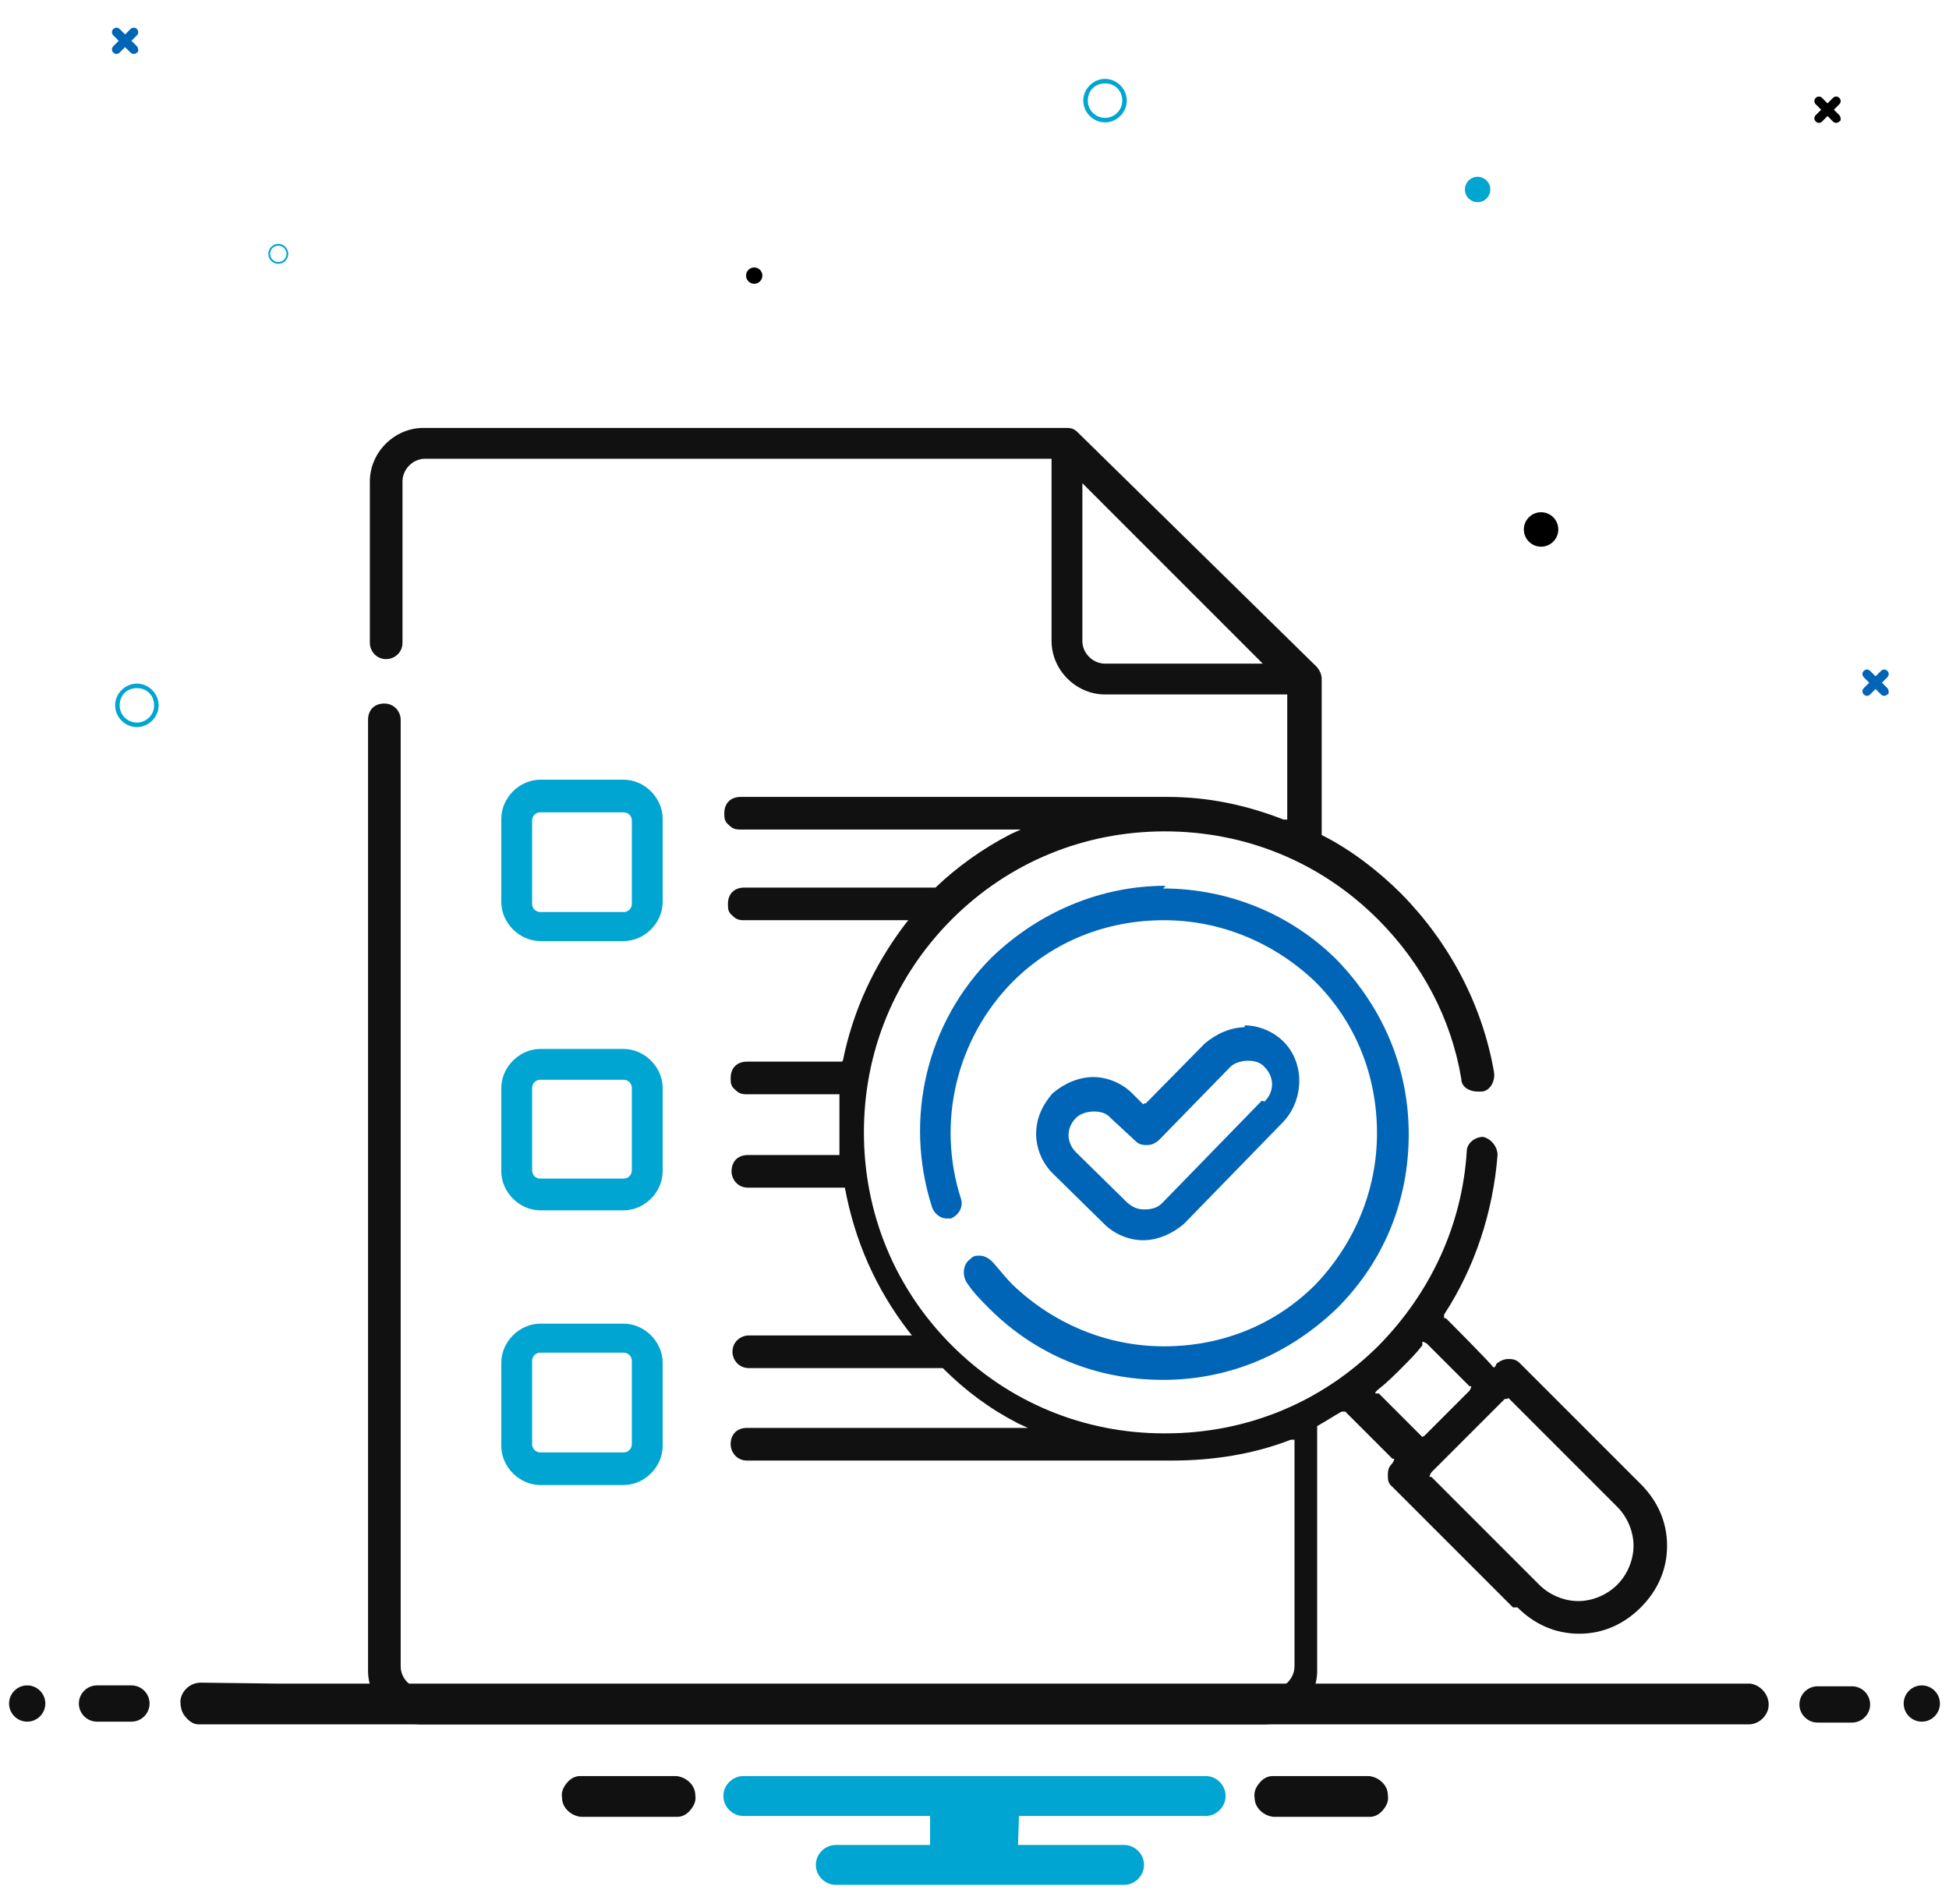
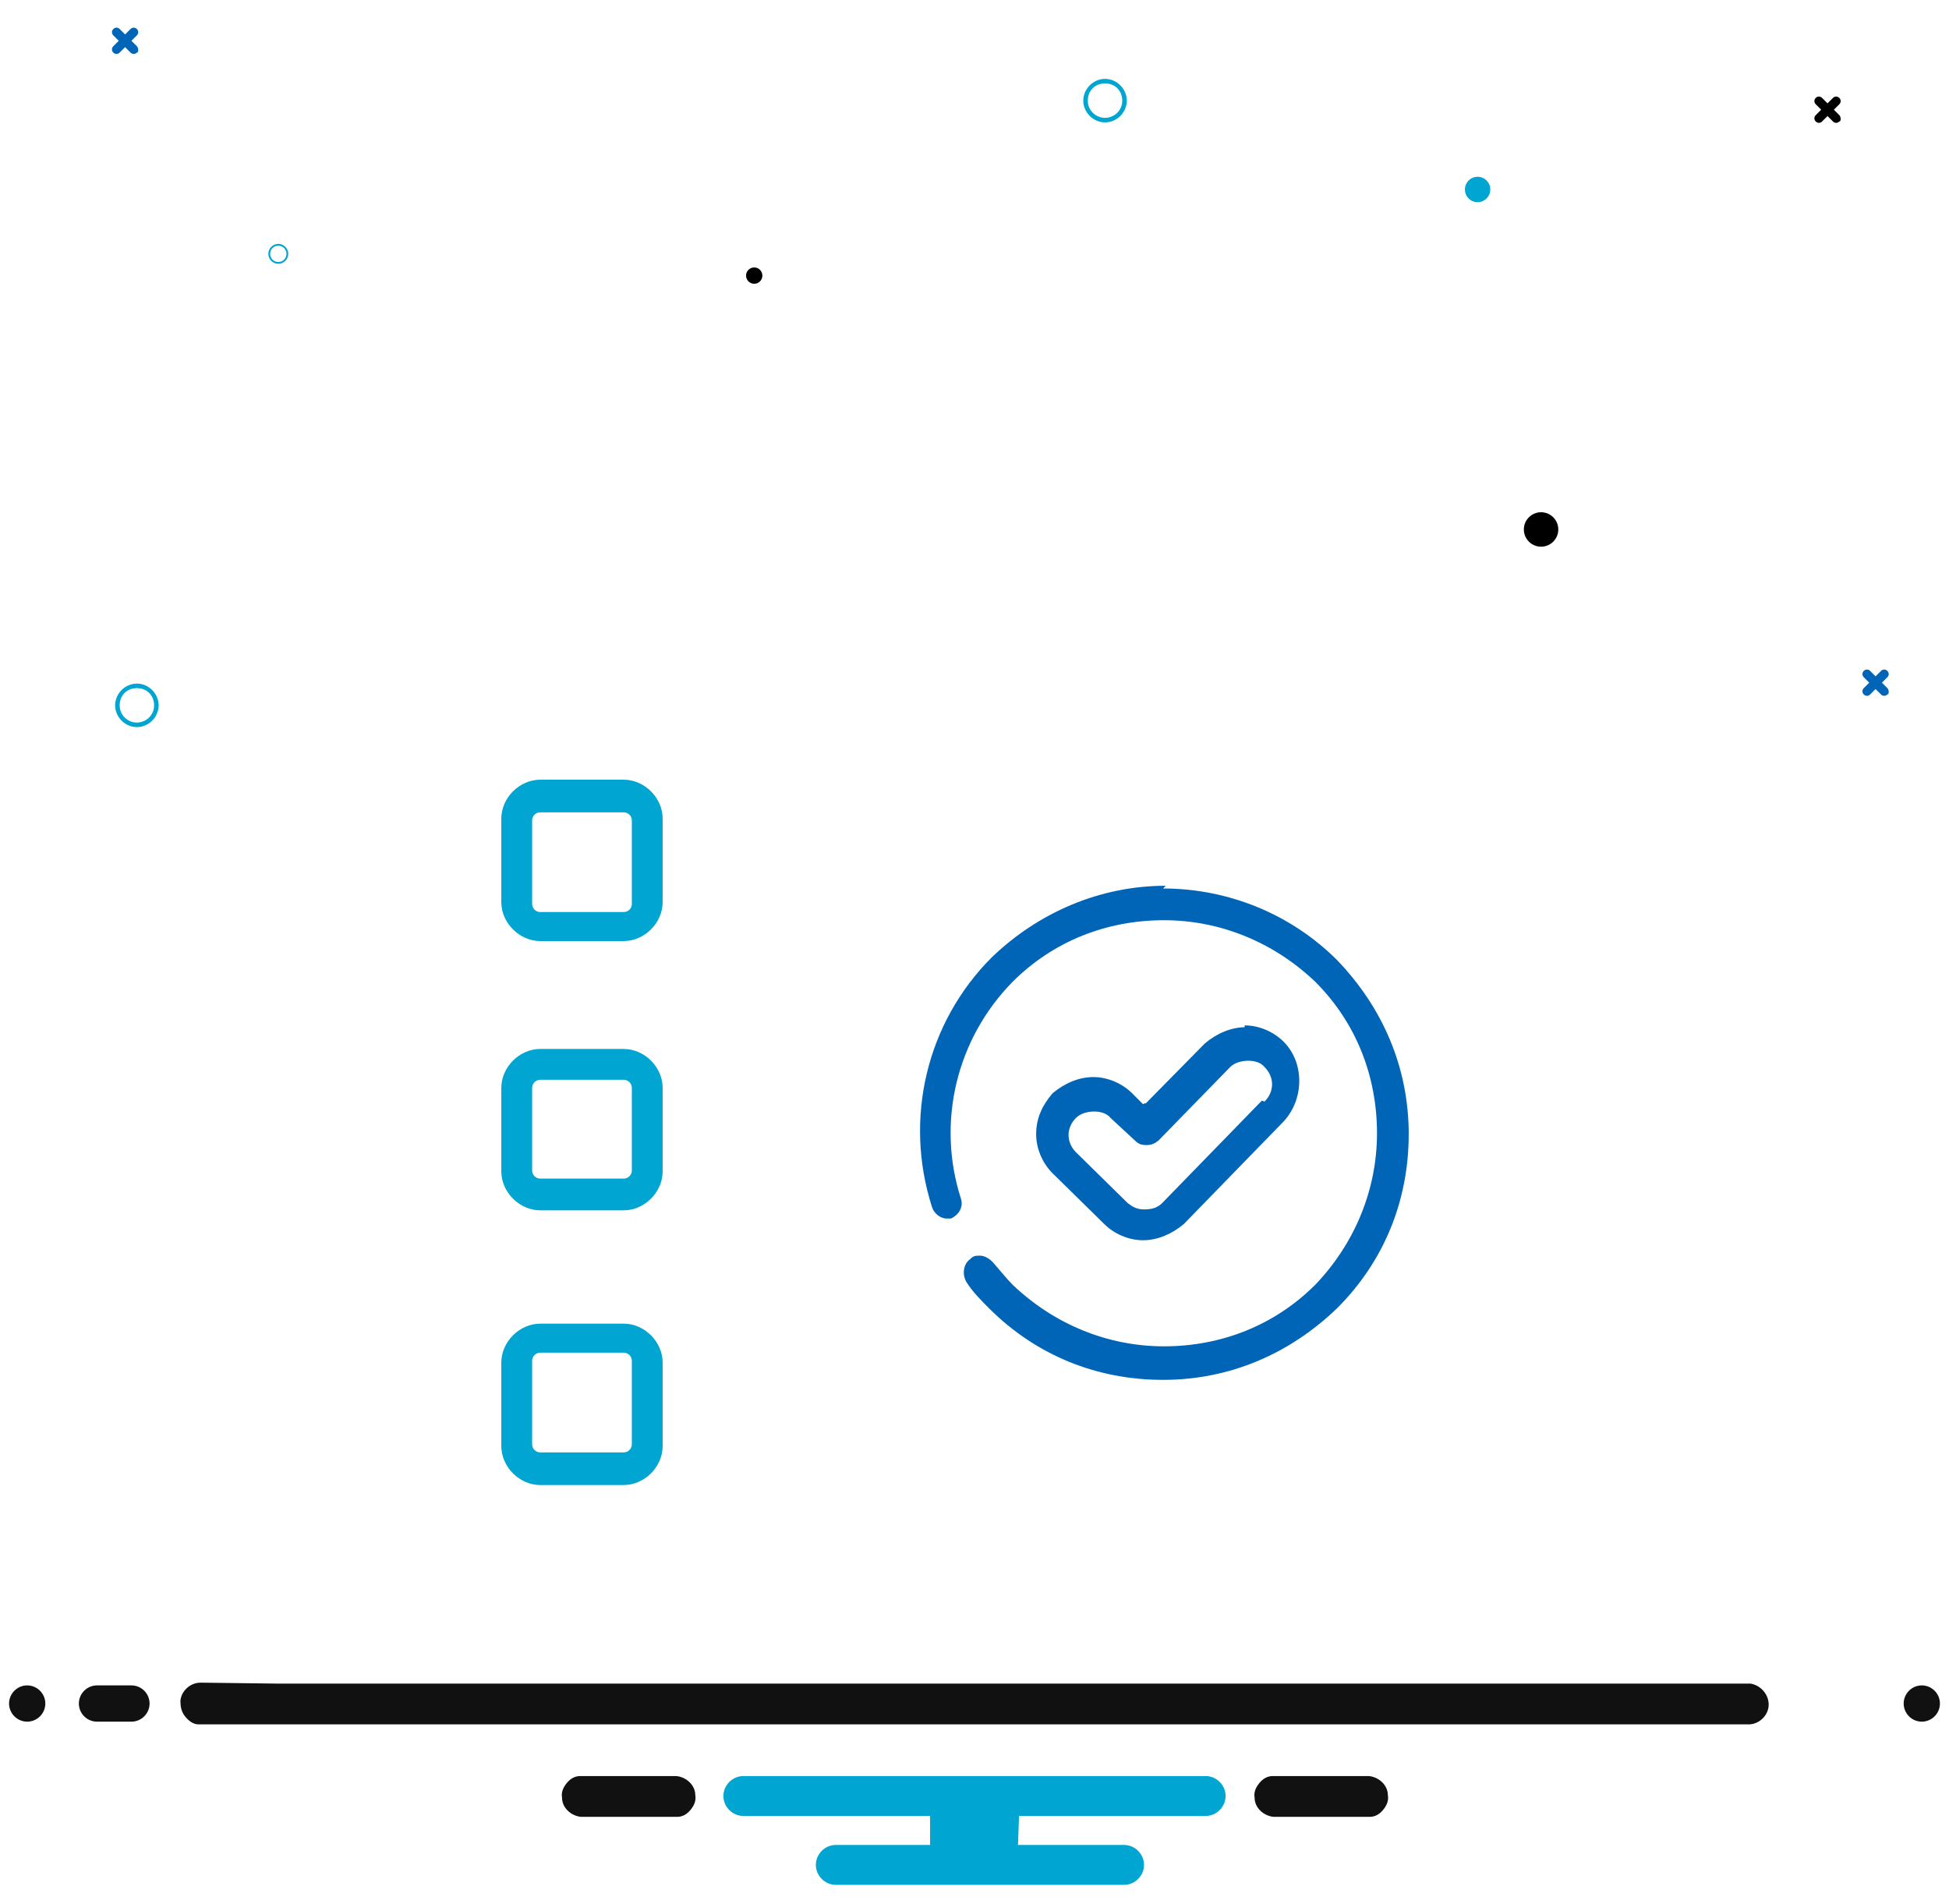
<svg xmlns="http://www.w3.org/2000/svg" version="1.0" id="Layer_1" x="0px" y="0px" viewBox="0 0 215 210" style="enable-background:new 0 0 215 210;" xml:space="preserve">
  <style type="text/css">
	.st0{fill:#0065B6;}
	.st1{fill:#00A5D1;}
	.st2{fill:#111111;}
</style>
  <path id="Path_1744" class="st0" d="M208.2,75.9l-0.6-0.6l0.6-0.6c0.2-0.2,0.2-0.5,0-0.7s-0.5-0.2-0.7,0l0,0l-0.6,0.6l-0.6-0.6  c-0.2-0.2-0.5-0.2-0.7,0s-0.2,0.5,0,0.7l0.6,0.6l-0.6,0.6c-0.2,0.2-0.2,0.5,0,0.7s0.5,0.2,0.7,0l0.6-0.6l0.6,0.6  c0.2,0.2,0.5,0.2,0.7,0C208.4,76.6,208.4,76.1,208.2,75.9L208.2,75.9" />
  <path id="Path_1744-2" d="M202.9,12.7l-0.6-0.6l0.6-0.6c0.2-0.2,0.2-0.5,0-0.7s-0.5-0.2-0.7,0l0,0l-0.6,0.6l-0.6-0.6  c-0.2-0.2-0.5-0.2-0.7,0s-0.2,0.5,0,0.7l0.6,0.6l-0.6,0.6c-0.2,0.2-0.2,0.5,0,0.7s0.5,0.2,0.7,0l0.6-0.6l0.6,0.6  c0.2,0.2,0.5,0.2,0.7,0C203.1,13.4,203.1,12.9,202.9,12.7C202.9,12.7,202.9,12.7,202.9,12.7" />
  <path id="Path_1744-3" class="st0" d="M15.1,5.1l-0.6-0.6l0.6-0.6c0.2-0.2,0.2-0.5,0-0.7s-0.5-0.2-0.7,0l0,0l-0.6,0.6l-0.6-0.6  C13,3,12.7,3,12.5,3.2s-0.2,0.5,0,0.7l0.6,0.6l-0.6,0.6c-0.2,0.2-0.2,0.5,0,0.7s0.5,0.2,0.7,0l0.6-0.6l0.6,0.6  c0.2,0.2,0.5,0.2,0.7,0C15.3,5.8,15.3,5.3,15.1,5.1C15.1,5.1,15.1,5.1,15.1,5.1" />
  <path id="Path_808-3" class="st1" d="M15.1,75.4c1.3,0,2.4,1.1,2.4,2.4s-1.1,2.4-2.4,2.4s-2.4-1.1-2.4-2.4S13.8,75.4,15.1,75.4z   M15.1,79.7c1,0,1.9-0.8,1.9-1.9s-0.8-1.9-1.9-1.9s-1.9,0.8-1.9,1.9l0,0C13.2,78.9,14.1,79.7,15.1,79.7L15.1,79.7z" />
  <path id="Path_808-3-2" class="st1" d="M121.9,8.7c1.3,0,2.4,1.1,2.4,2.4s-1.1,2.4-2.4,2.4s-2.4-1.1-2.4-2.4S120.6,8.7,121.9,8.7z   M121.9,13c1,0,1.9-0.8,1.9-1.9s-0.8-1.9-1.9-1.9S120,10,120,11.1l0,0C120,12.2,120.9,13,121.9,13L121.9,13z" />
  <path id="Path_808-3-3" class="st1" d="M30.7,26.9c0.6,0,1.1,0.5,1.1,1.1s-0.5,1.1-1.1,1.1s-1.1-0.5-1.1-1.1S30.1,26.9,30.7,26.9z   M30.7,28.9c0.5,0,0.9-0.4,0.9-0.9s-0.4-0.9-0.9-0.9s-0.9,0.4-0.9,0.9l0,0C29.8,28.5,30.2,28.9,30.7,28.9L30.7,28.9z" />
  <circle id="Ellipse_48" cx="170" cy="58.4" r="1.9" />
  <circle id="Ellipse_48-2" class="st1" cx="163" cy="20.9" r="1.4" />
  <circle id="Ellipse_48-3" cx="83.2" cy="30.4" r="0.9" />
  <path class="st2" d="M151,195.9h-10.6c-0.6,0-1.1,0.3-1.5,0.8s-0.6,1-0.5,1.6c0,1.1,1,2,2.1,2.1h10.6c0.6,0,1.1-0.3,1.5-0.8  s0.6-1,0.5-1.6C153.1,196.9,152.1,196,151,195.9z" />
  <path class="st2" d="M74.6,195.9H64c-0.6,0-1.1,0.3-1.5,0.8s-0.6,1-0.5,1.6c0,1.1,1,2,2.1,2.1h10.6c0.6,0,1.1-0.3,1.5-0.8  s0.6-1,0.5-1.6C76.7,196.9,75.7,196,74.6,195.9z" />
  <path class="st1" d="M112.4,200.6v-0.3H133c1.2,0,2.2-1,2.2-2.2s-1-2.2-2.2-2.2H82c-1.2,0-2.2,1-2.2,2.2s1,2.2,2.2,2.2h20.6v3.2  H92.2c-1.2,0-2.2,1-2.2,2.2s1,2.2,2.2,2.2H124c1.2,0,2.2-1,2.2-2.2s-1-2.2-2.2-2.2h-11.7L112.4,200.6L112.4,200.6z" />
  <path class="st2" d="M3,185.9c-1.1,0-2,0.9-2,2s0.9,2,2,2s2-0.9,2-2S4.1,185.9,3,185.9z" />
  <g>
-     <path class="st2" d="M200.5,190h3.8c1.1,0,2-0.9,2-2s-0.9-2-2-2h-3.8c-1.1,0-2,0.9-2,2S199.4,190,200.5,190z" />
    <path class="st2" d="M14.5,185.9h-3.8c-1.1,0-2,0.9-2,2s0.9,2,2,2h3.8c1.1,0,2-0.9,2-2S15.6,185.9,14.5,185.9z" />
  </g>
  <path class="st2" d="M212,185.9c-1.1,0-2,0.9-2,2s0.9,2,2,2s2-0.9,2-2S213.1,185.9,212,185.9z" />
  <path class="st2" d="M30.4,185.7h162.1c0,0,0.2,0,0.3,0s0.2,0,0.3,0c1.2,0.2,2.1,1.3,2,2.5c-0.1,1.1-1.1,2-2.2,2s-0.2,0-0.3,0H22.5  c0,0-0.2,0-0.3,0s-0.2,0-0.3,0c-0.6,0-1.1-0.4-1.5-0.9s-0.5-1.1-0.5-1.7c0.1-1.1,1.1-2,2.2-2c0,0,0.2,0,0.3,0L30.4,185.7L30.4,185.7  z" />
  <g>
    <path class="st0" d="M137.4,113.3c-1.6,0-3.2,0.7-4.5,1.8l-6.5,6.6h-0.2c0,0.2-0.2,0-0.2,0l-1.1-1.1c-1.1-1.1-2.7-1.8-4.3-1.8   s-3.2,0.7-4.5,1.8c-1.1,1.3-1.8,2.7-1.8,4.5c0,1.6,0.7,3.2,1.8,4.3l5.7,5.6c1.1,1.1,2.7,1.8,4.3,1.8s3.2-0.7,4.5-1.8l11-11.3   c2.3-2.5,2.3-6.5,0-8.8c-1.1-1.1-2.7-1.8-4.3-1.8V113.3z M139.2,121.4l-11,11.3c-0.5,0.5-1.1,0.7-2,0.7c-0.9,0-1.4-0.4-1.8-0.7   l-5.7-5.6c-1.1-1.1-1.1-2.7,0-3.8c0.5-0.5,1.3-0.7,2-0.7c0.7,0,1.4,0.2,1.8,0.7l2.7,2.5c0.4,0.4,0.7,0.5,1.3,0.5s0.9-0.2,1.3-0.5   l7.9-8.1c0.5-0.5,1.3-0.7,2-0.7c0.7,0,1.4,0.2,1.8,0.7c1.1,1.1,1.1,2.7,0,3.8L139.2,121.4z" />
    <path class="st0" d="M128.6,97.7c-7.2,0-14,2.9-19.2,7.9c-7.2,7.2-9.7,17.8-6.6,27.5c0.2,0.7,0.9,1.3,1.6,1.3c0.7,0,0.4,0,0.5,0   c0.9-0.4,1.4-1.3,1.1-2.2c-2.7-8.4-0.5-17.6,5.7-23.9c4.5-4.5,10.4-6.8,16.7-6.8s12.2,2.5,16.7,6.8c4.5,4.5,6.8,10.4,6.8,16.7   s-2.5,12.2-6.8,16.7c-4.5,4.5-10.4,6.8-16.7,6.8s-12.2-2.5-16.7-6.8c-0.7-0.7-1.4-1.6-2.2-2.5c-0.4-0.4-0.9-0.7-1.4-0.7   c-0.5,0-0.7,0-1.1,0.4c-0.7,0.5-0.9,1.6-0.4,2.5c0.7,1.1,1.6,2,2.5,2.9c5.2,5.2,11.9,7.9,19.2,7.9c7.4,0,14-2.9,19.2-7.9   c5.2-5.2,7.9-11.9,7.9-19.2c0-7.4-2.9-14-7.9-19.2c-5-5-11.9-7.9-19.2-7.9l0,0l0,0l0,0L128.6,97.7z" />
-     <path class="st2" d="M167.4,177.3c1.8,1.8,4.1,2.9,6.8,2.9c2.7,0,5-1.1,6.8-2.9c1.8-1.8,2.9-4.1,2.9-6.8c0-2.7-1.1-5-2.9-6.8   l-13.3-13.3c-0.4-0.4-0.7-0.5-1.3-0.5c-0.5,0-0.9,0.2-1.3,0.5l0,0l-0.2,0.4h-0.2c0-0.2-5.2-5.4-5.2-5.4h-0.2c0-0.2,0-0.4,0-0.4   c3.4-5.2,5.4-11.3,5.9-17.6c0-0.9-0.7-1.8-1.6-2l0,0c-0.9,0-1.8,0.7-1.8,1.6c-0.5,8.1-4,15.6-9.7,21.4c-6.3,6.3-14.6,9.7-23.5,9.7   h-0.2c-8.8,0-17.1-3.4-23.4-9.7s-9.7-14.6-9.7-23.5s3.4-17.2,9.7-23.5c6.3-6.3,14.6-9.7,23.5-9.7s17.2,3.4,23.5,9.7   c4.9,4.9,8.1,11,9.2,17.6c0,0.9,0.9,1.4,1.8,1.4s0.2,0,0.4,0c0.9,0,1.6-1.1,1.4-2.2c-1.3-7.4-4.9-14.2-10.2-19.6   c-2.5-2.5-5.6-4.9-8.8-6.5l0,0V74.9c0-0.5-0.2-0.9-0.5-1.3l-26.4-25.9c-0.4-0.4-0.7-0.5-1.3-0.5H46.7c-3.2,0-5.9,2.7-5.9,5.9v17.8   c0,0.9,0.7,1.8,1.8,1.8c0.9,0,1.8-0.7,1.8-1.8V53.1c0-1.3,1.1-2.5,2.5-2.5H116v20.1c0,3.2,2.7,5.9,5.9,5.9h20.1v13.8h-0.4   c-4.1-1.6-8.3-2.5-12.8-2.5H81.7l0,0c-1.1,0-1.8,0.7-1.8,1.8c0,0.5,0,0.9,0.5,1.3c0.4,0.4,0.7,0.5,1.3,0.5h30.9l-1.1,0.5   c-3.1,1.6-5.9,3.6-8.3,5.9l0,0l0,0H82.1c-1.1,0-1.8,0.7-1.8,1.8c0,0.5,0,0.9,0.5,1.3c0.4,0.4,0.7,0.5,1.3,0.5h17.4h0.7l-0.4,0.5   c-3.4,4.5-5.7,9.5-6.8,14.9l0,0c0,0.2-0.2,0.2-0.2,0.2H82.4c-1.1,0-1.8,0.7-1.8,1.8c0,0.5,0,0.9,0.5,1.3c0.4,0.4,0.7,0.5,1.3,0.5   h10.2v0.4c0,1.1,0,2.2,0,3.2c0,0.9,0,1.8,0,2.7v0.4h-0.4h-9.7c-1.1,0-1.8,0.7-1.8,1.8c0,0.9,0.7,1.8,1.8,1.8H93h0.2l0,0   c1.1,5.9,3.4,11.1,7,15.8l0.4,0.5h-18c-0.9,0-1.8,0.7-1.8,1.8c0,0.9,0.7,1.8,1.8,1.8H104c2.5,2.5,5.2,4.5,8.3,6.1l1.1,0.5H82.4   c-1.1,0-1.8,0.7-1.8,1.8c0,0.9,0.7,1.8,1.8,1.8h46.9c4.5,0,9-0.7,13.1-2.3h0.4v0.4v24.6c0,1.3-1.1,2.5-2.5,2.5H46.7   c-1.3,0-2.5-1.1-2.5-2.5V79.4c0-0.9-0.7-1.8-1.8-1.8c-1.1,0-1.8,0.7-1.8,1.8v104.9c0,3.2,2.7,5.9,5.9,5.9h92.9   c3.2,0,5.9-2.7,5.9-5.9v-26.6l0,0c0-0.2,0-0.4,0-0.4c0.9-0.5,1.8-1.1,2.7-1.6h0.2h0.2l5.2,5.2h0.2c0,0.2-0.2,0.5-0.2,0.5   c-0.4,0.4-0.5,0.7-0.5,1.3c0,0.5,0,0.9,0.5,1.3l13.3,13.3H167.4z M138.8,73.2h-16.9c-1.3,0-2.5-1.1-2.5-2.5V53.3l0.5,0.5l18.9,18.9   l0.5,0.5h-0.7H138.8z M166.1,154.3h0.2c0-0.2,0.2,0,0.2,0l11.9,11.9c1.1,1.1,1.8,2.7,1.8,4.3s-0.7,3.2-1.8,4.3   c-1.1,1.1-2.7,1.8-4.3,1.8s-3.2-0.7-4.3-1.8l-11.9-11.9h-0.2c0-0.2,0.2-0.5,0.2-0.5l8.1-8.1L166.1,154.3z M151.9,153.7h-0.2   c0-0.2,0.4-0.5,0.4-0.5c0.9-0.7,1.8-1.6,2.5-2.3c0.9-0.9,1.6-1.6,2.3-2.5V148c0.2,0,0.5,0.2,0.5,0.2l4.7,4.7h0.2   c0,0.2-0.2,0.5-0.2,0.5l-5,5H157c0,0.2-0.2,0-0.2,0l-4.7-4.7H151.9z" />
    <g>
      <path class="st1" d="M73.1,90.3c0-2.3-2-4.3-4.3-4.3h-9.2c-2.3,0-4.3,2-4.3,4.3v9.2c0,2.3,2,4.3,4.3,4.3h9.2c2.3,0,4.3-2,4.3-4.3    V90.3z M69.7,99.7c0,0.5-0.4,0.9-0.9,0.9h-9.2c-0.5,0-0.9-0.4-0.9-0.9v-9.2c0-0.5,0.4-0.9,0.9-0.9h9.2c0.5,0,0.9,0.4,0.9,0.9V99.7    z" />
      <path class="st1" d="M73.1,120c0-2.3-2-4.3-4.3-4.3h-9.2c-2.3,0-4.3,2-4.3,4.3v9.2c0,2.3,2,4.3,4.3,4.3h9.2c2.3,0,4.3-2,4.3-4.3    V120z M69.7,129.1c0,0.5-0.4,0.9-0.9,0.9h-9.2c-0.5,0-0.9-0.4-0.9-0.9V120c0-0.5,0.4-0.9,0.9-0.9h9.2c0.5,0,0.9,0.4,0.9,0.9V129.1    z" />
      <path class="st1" d="M59.6,163.8h9.2c2.3,0,4.3-2,4.3-4.3v-9.2c0-2.3-2-4.3-4.3-4.3h-9.2c-2.3,0-4.3,2-4.3,4.3v9.2    C55.3,161.8,57.3,163.8,59.6,163.8z M58.7,150.1c0-0.5,0.4-0.9,0.9-0.9h9.2c0.5,0,0.9,0.4,0.9,0.9v9.2c0,0.5-0.4,0.9-0.9,0.9h-9.2    c-0.5,0-0.9-0.4-0.9-0.9C58.7,159.3,58.7,150.1,58.7,150.1z" />
    </g>
  </g>
</svg>